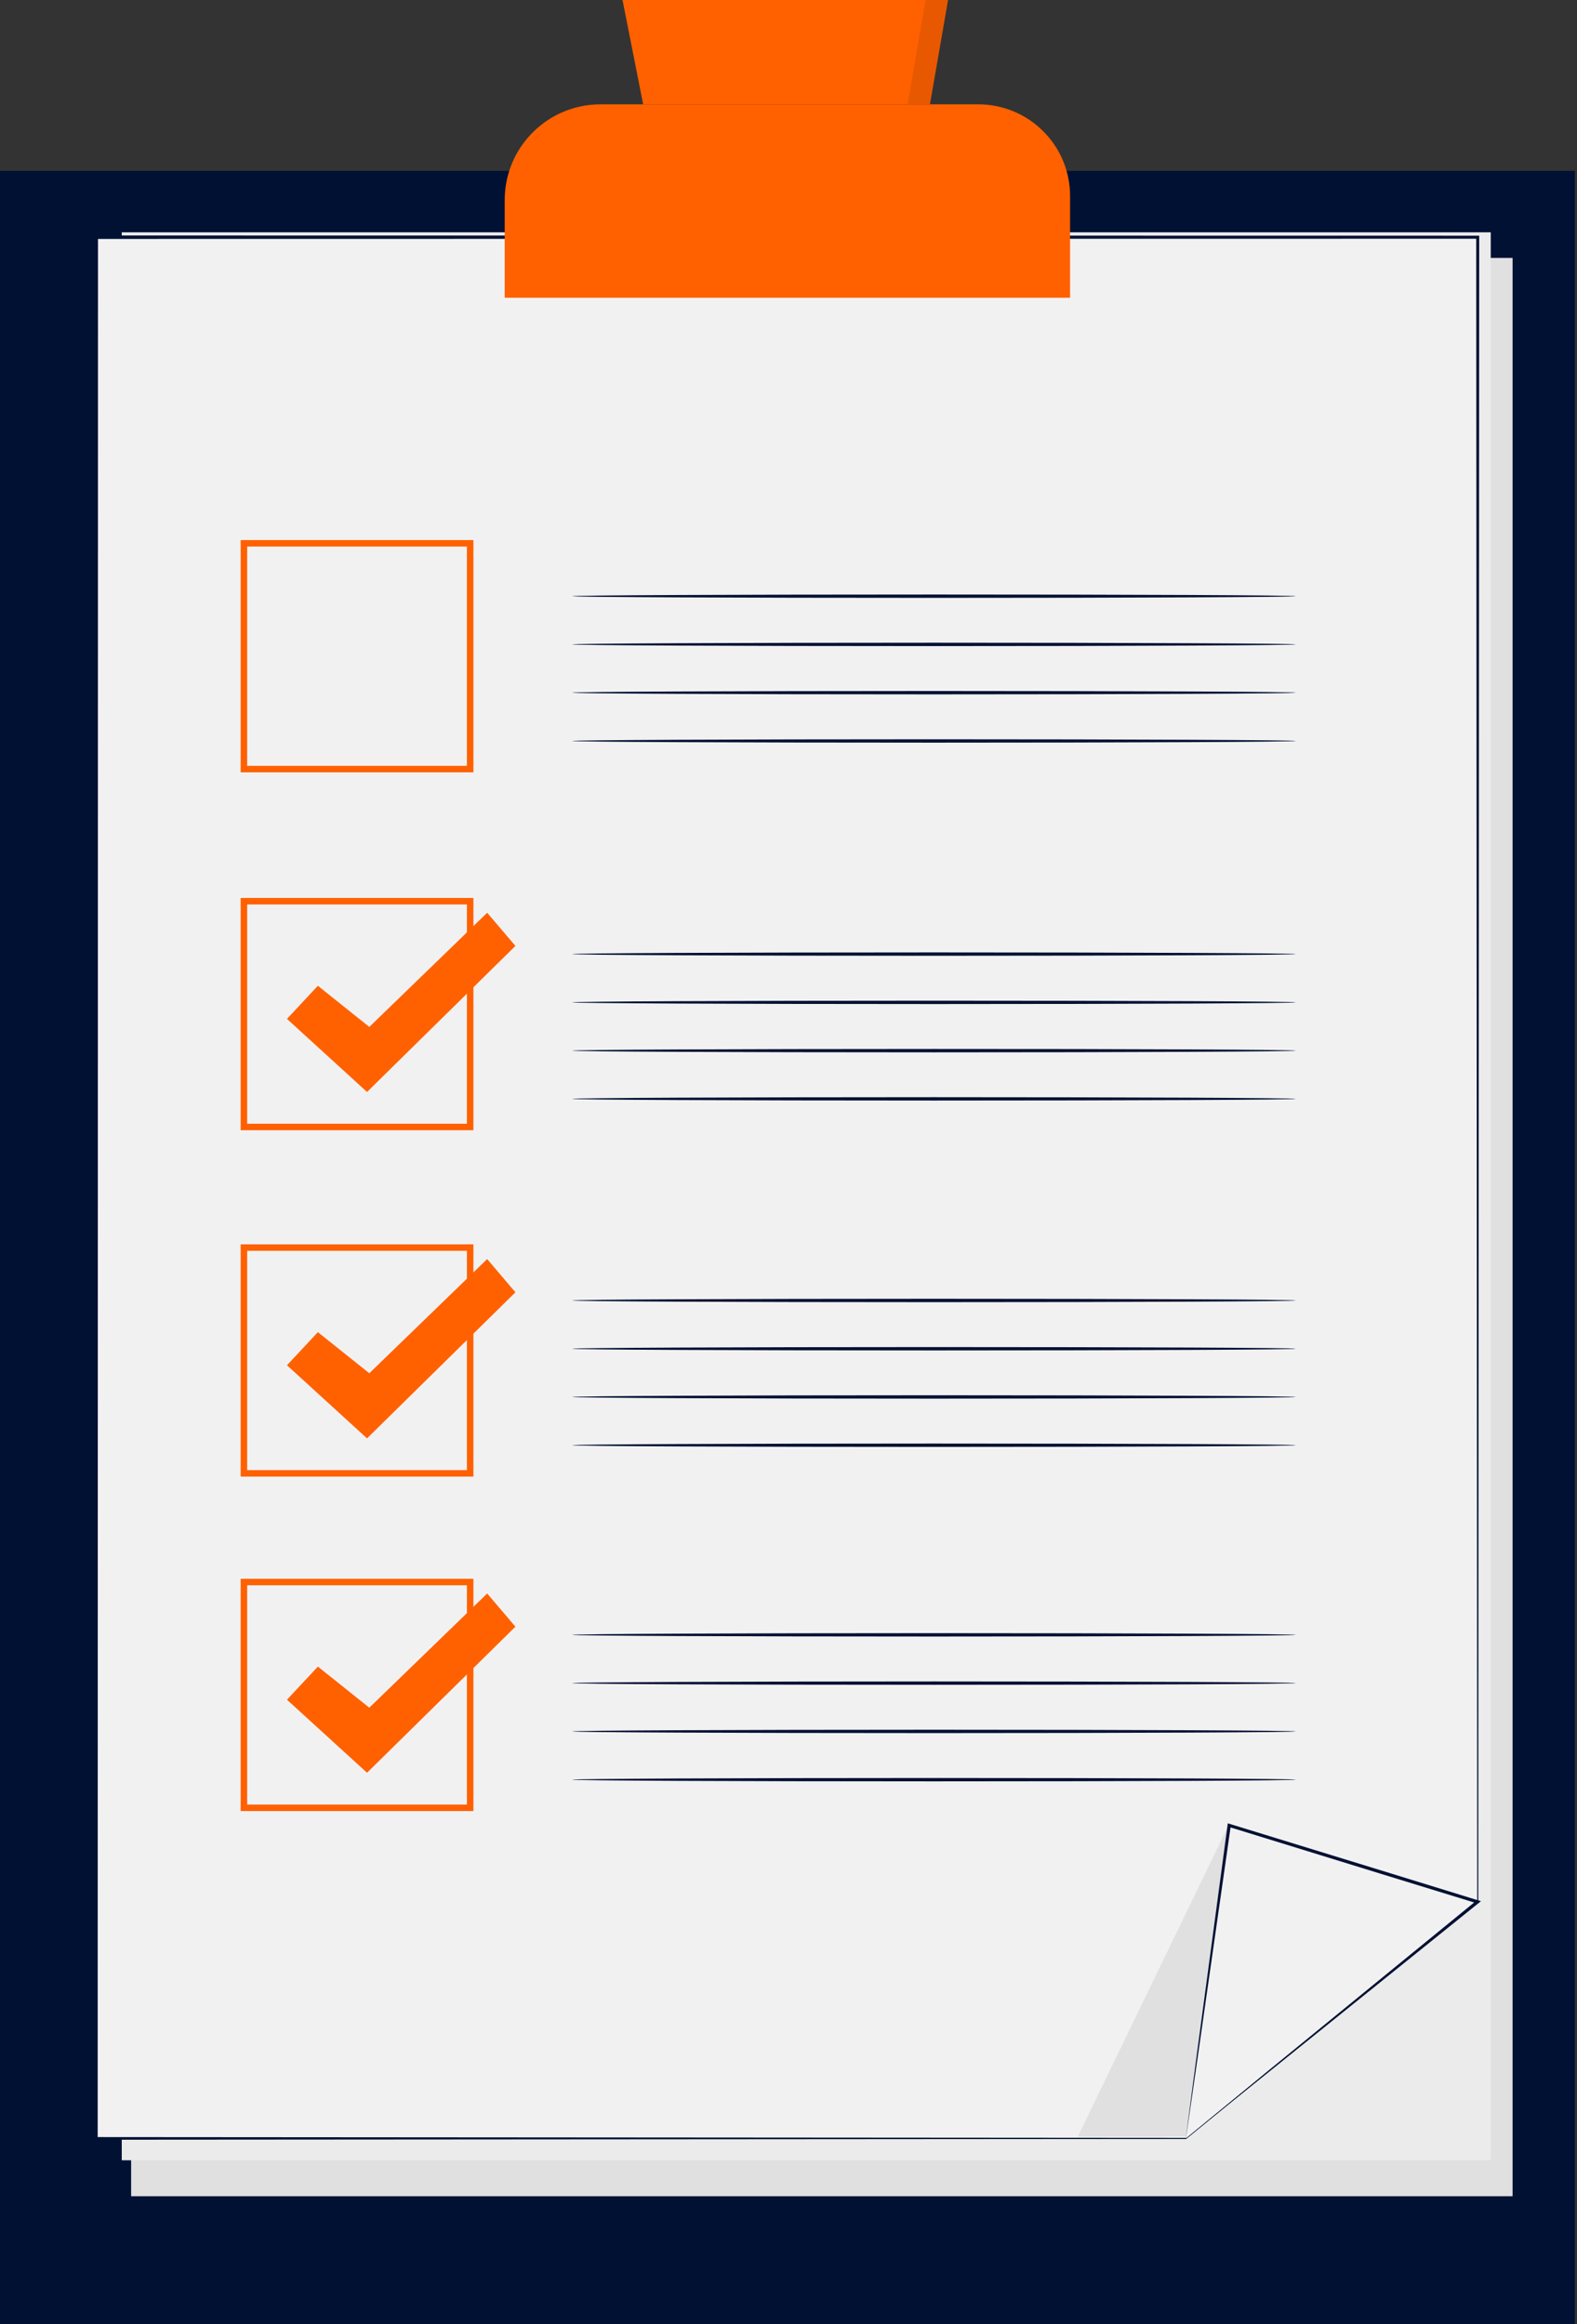
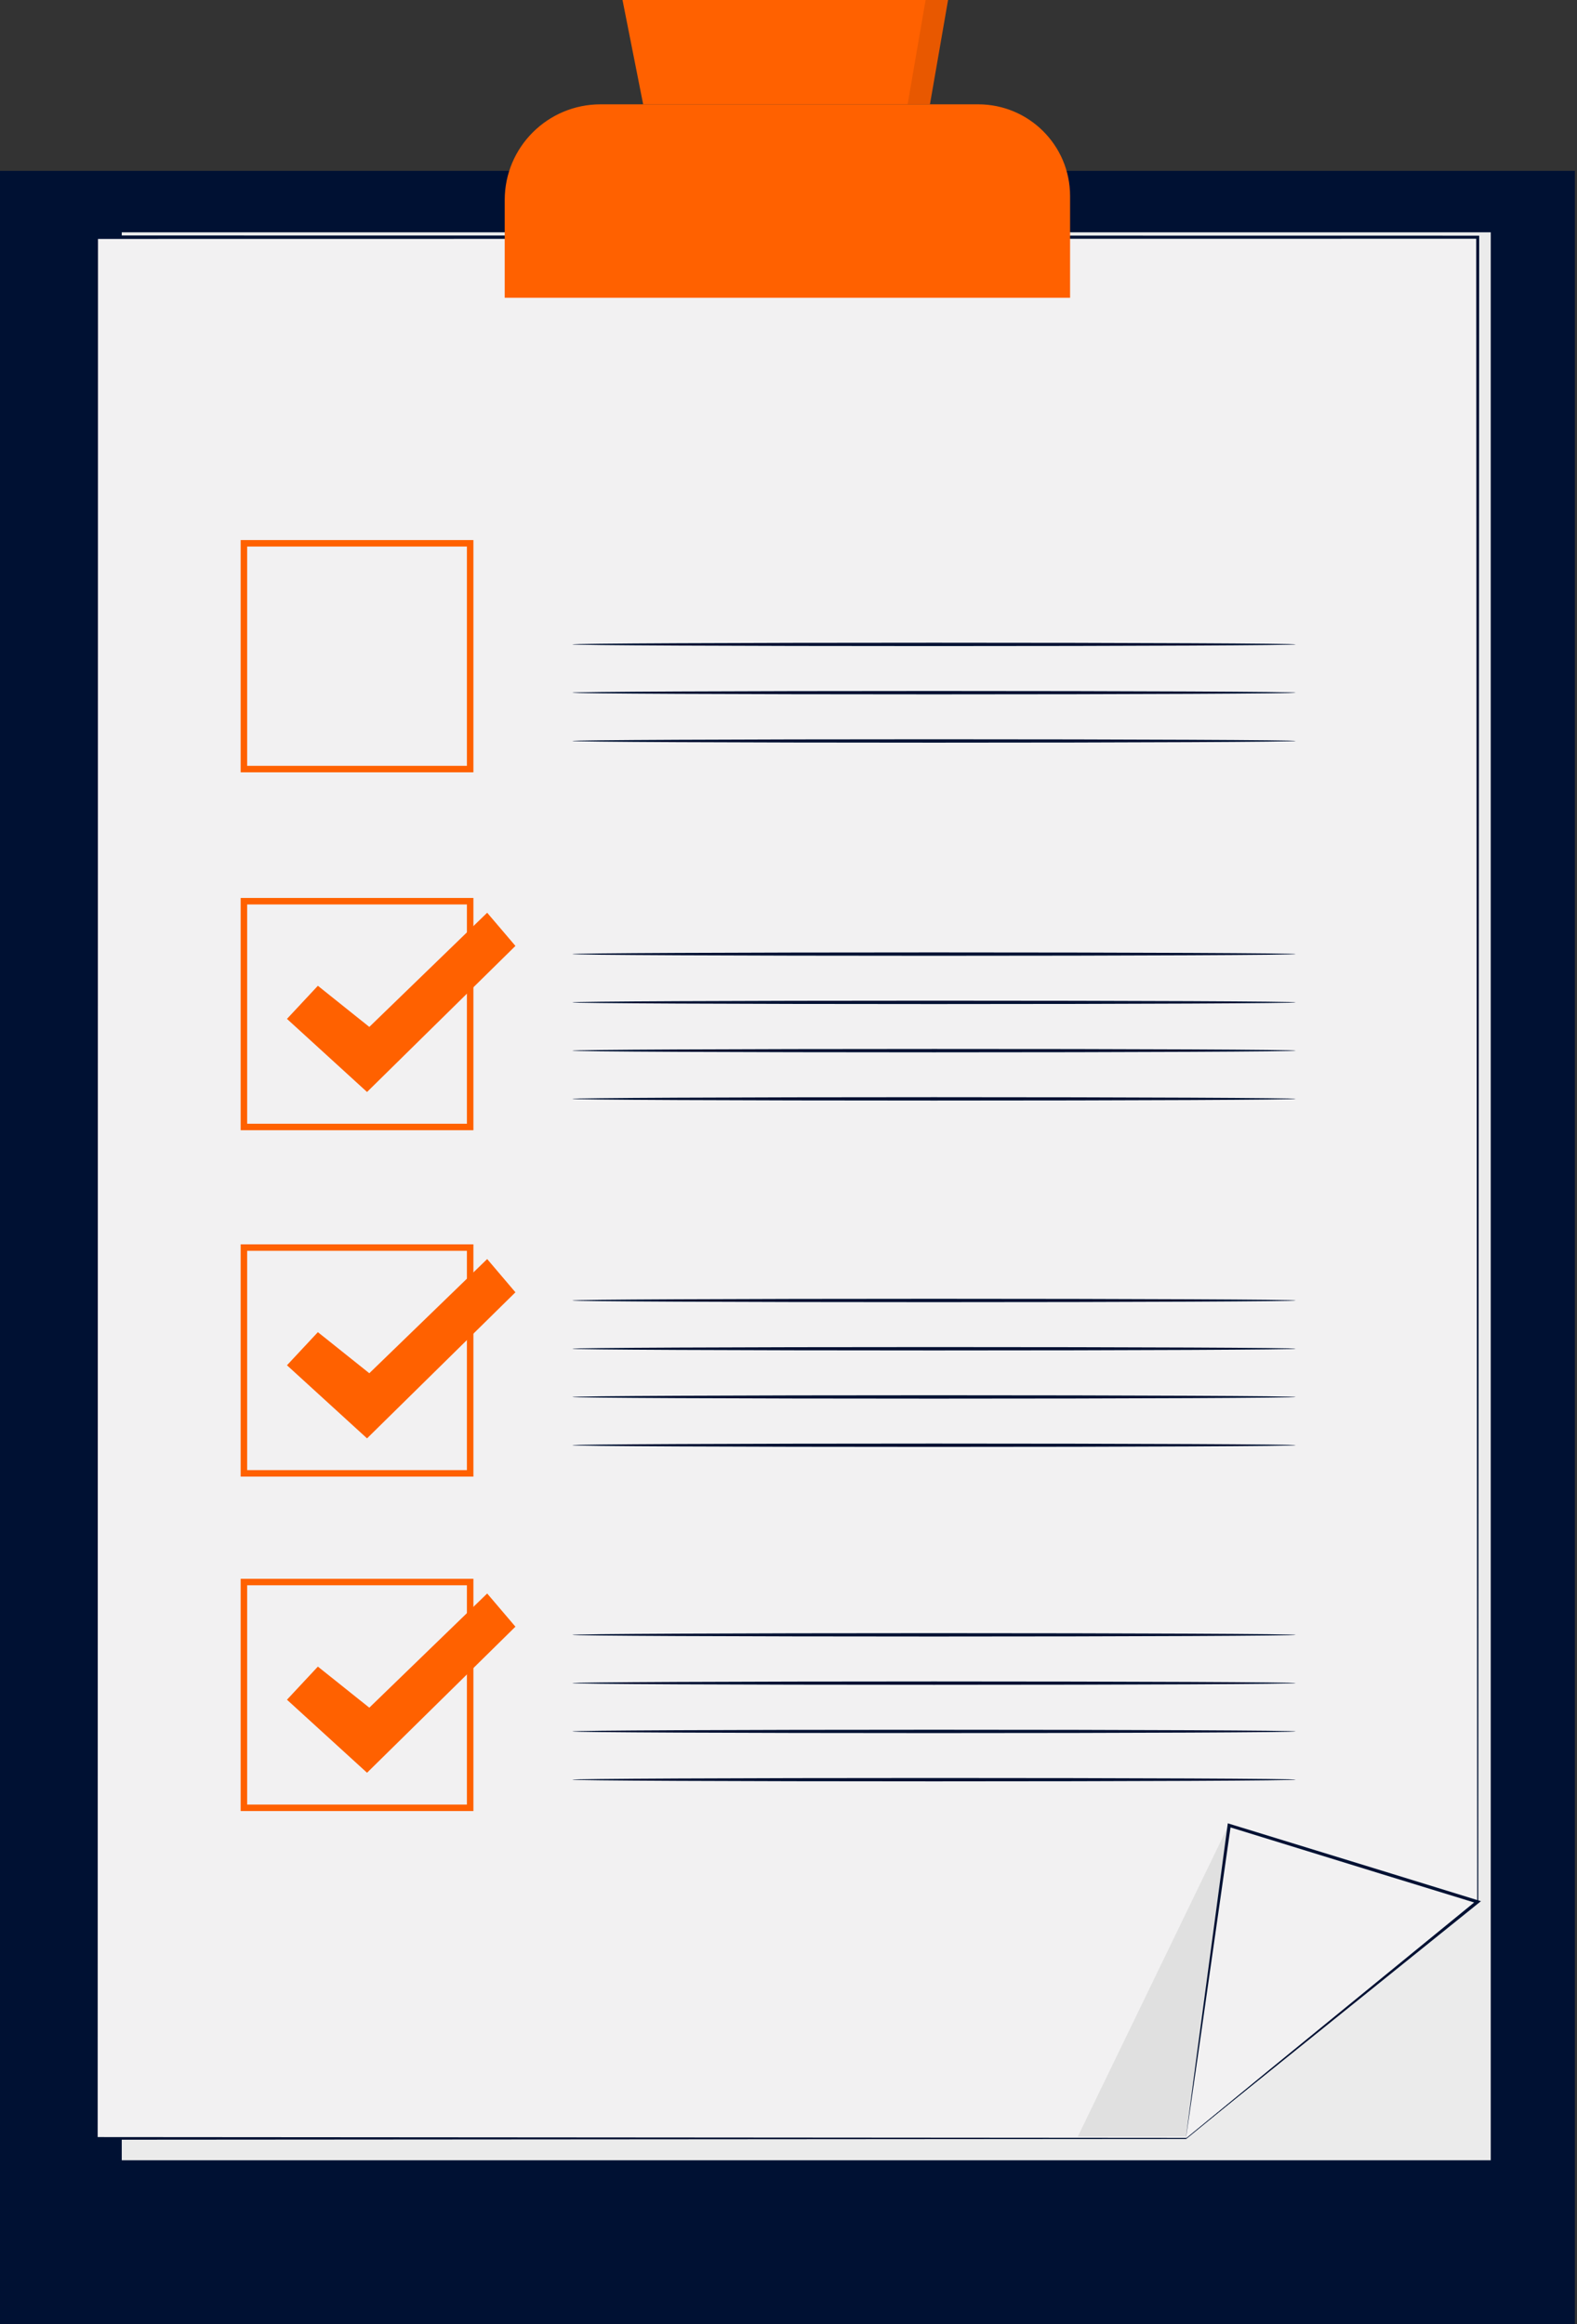
<svg xmlns="http://www.w3.org/2000/svg" width="695" height="1024" viewBox="0 0 695 1024" fill="none">
  <rect x="0" y="0" width="695" height="1024" fill="#333333" stroke="none" />
  <path d="M694.055 75.285H0V1024H694.055V75.285Z" fill="#001133" />
-   <path d="M666.609 967.585H538.05H57.784V113.628H666.609V861.351V967.585Z" fill="#E0E0E0" />
  <path d="M656.991 951.739H529.605H53.661V102.35H656.991V846.076V951.739Z" fill="#EBEBEB" />
  <path d="M592.167 885.646L522.65 942.089H42.384V104.491H651.209V837.882L592.167 885.646Z" fill="#F2F1F2" />
  <path d="M592.169 885.646C592.169 885.646 593.4 884.59 595.89 882.563C598.38 880.536 602.1 877.51 607.023 873.484C616.925 865.462 631.636 853.499 651.097 837.711L651.011 837.882C650.925 717.402 650.782 449.718 650.582 104.492L651.269 105.177C469.963 105.206 264.56 105.234 47.766 105.263C45.963 105.263 44.189 105.263 42.443 105.263L43.187 104.52C43.13 419.426 43.073 709.922 43.044 942.118L42.443 941.519C261.67 941.661 430.096 941.804 522.709 941.861L522.538 941.918C545.719 923.161 563.12 909.086 574.711 899.693C580.521 895.011 584.871 891.499 587.79 889.158C590.681 886.788 592.169 885.646 592.169 885.646C592.169 885.646 590.738 886.846 587.876 889.215C584.986 891.585 580.635 895.125 574.883 899.864C563.292 909.314 545.948 923.447 522.852 942.29L522.795 942.347H522.709C430.096 942.404 261.67 942.547 42.443 942.689H41.842V942.09C41.756 709.893 41.699 419.398 41.642 104.492V103.75H42.386C44.132 103.75 45.906 103.75 47.709 103.75C264.503 103.778 469.906 103.807 651.212 103.835H651.898V104.52C651.698 449.746 651.526 717.43 651.469 837.911V838.025L651.383 838.082C631.893 853.785 617.097 865.69 607.166 873.684C602.215 877.652 598.465 880.65 595.947 882.677C593.428 884.676 592.169 885.646 592.169 885.646Z" fill="#001133" />
  <path d="M471.595 131.187H222.432V88.105C222.432 64.837 241.35 45.965 264.675 45.965H431.098C453.479 45.965 471.595 64.066 471.595 86.364V131.187Z" fill="#FF6100" />
  <path d="M283.449 45.965L274.348 0H417.818L409.833 45.965H283.449Z" fill="#FF6100" />
  <path d="M208.636 340.258H106.064V237.935H208.636V340.258ZM108.926 337.403H205.775V240.79H108.926V337.403Z" fill="#FF6100" />
-   <path d="M571.074 262.66C571.074 263.059 499.668 263.402 411.634 263.402C323.543 263.402 252.166 263.059 252.166 262.66C252.166 262.26 323.543 261.917 411.634 261.917C499.697 261.917 571.074 262.232 571.074 262.66Z" fill="#001133" />
  <path d="M571.074 283.901C571.074 284.3 499.668 284.643 411.634 284.643C323.543 284.643 252.166 284.3 252.166 283.901C252.166 283.501 323.543 283.158 411.634 283.158C499.697 283.158 571.074 283.501 571.074 283.901Z" fill="#001133" />
  <path d="M571.074 305.168C571.074 305.568 499.668 305.91 411.634 305.91C323.543 305.91 252.166 305.568 252.166 305.168C252.166 304.768 323.543 304.426 411.634 304.426C499.697 304.426 571.074 304.768 571.074 305.168Z" fill="#001133" />
  <path d="M571.074 326.441C571.074 326.84 499.668 327.183 411.634 327.183C323.543 327.183 252.166 326.84 252.166 326.441C252.166 326.041 323.543 325.698 411.634 325.698C499.697 325.698 571.074 326.041 571.074 326.441Z" fill="#001133" />
  <path d="M208.636 497.938H106.064V395.615H208.636V497.938ZM108.926 495.083H205.775V398.47H108.926V495.083Z" fill="#FF6100" />
  <path d="M126.469 448.888L140.092 434.299L162.759 452.428L214.704 402.123L227.153 416.741L161.757 481.092L126.469 448.888Z" fill="#FF6100" />
  <path d="M571.074 420.34C571.074 420.74 499.668 421.082 411.634 421.082C323.543 421.082 252.166 420.74 252.166 420.34C252.166 419.94 323.543 419.598 411.634 419.598C499.697 419.598 571.074 419.94 571.074 420.34Z" fill="#001133" />
  <path d="M571.074 441.608C571.074 442.007 499.668 442.35 411.634 442.35C323.543 442.35 252.166 442.007 252.166 441.608C252.166 441.208 323.543 440.865 411.634 440.865C499.697 440.865 571.074 441.179 571.074 441.608Z" fill="#001133" />
  <path d="M571.074 462.879C571.074 463.279 499.668 463.622 411.634 463.622C323.543 463.622 252.166 463.279 252.166 462.879C252.166 462.48 323.543 462.137 411.634 462.137C499.697 462.108 571.074 462.451 571.074 462.879Z" fill="#001133" />
  <path d="M571.074 484.118C571.074 484.518 499.668 484.861 411.634 484.861C323.543 484.861 252.166 484.518 252.166 484.118C252.166 483.719 323.543 483.376 411.634 483.376C499.697 483.376 571.074 483.719 571.074 484.118Z" fill="#001133" />
  <path d="M208.636 650.539H106.064V548.216H208.636V650.539ZM108.926 647.684H205.775V551.071H108.926V647.684Z" fill="#FF6100" />
  <path d="M126.469 601.491L140.092 586.902L162.759 605.002L214.704 554.697L227.153 569.343L161.757 633.695L126.469 601.491Z" fill="#FF6100" />
  <path d="M571.074 572.941C571.074 573.34 499.668 573.683 411.634 573.683C323.543 573.683 252.166 573.34 252.166 572.941C252.166 572.541 323.543 572.198 411.634 572.198C499.697 572.198 571.074 572.541 571.074 572.941Z" fill="#001133" />
  <path d="M571.074 594.211C571.074 594.61 499.668 594.953 411.634 594.953C323.543 594.953 252.166 594.61 252.166 594.211C252.166 593.811 323.543 593.468 411.634 593.468C499.697 593.468 571.074 593.782 571.074 594.211Z" fill="#001133" />
  <path d="M571.074 615.452C571.074 615.852 499.668 616.194 411.634 616.194C323.543 616.194 252.166 615.852 252.166 615.452C252.166 615.052 323.543 614.709 411.634 614.709C499.697 614.709 571.074 615.052 571.074 615.452Z" fill="#001133" />
  <path d="M571.074 636.719C571.074 637.119 499.668 637.461 411.634 637.461C323.543 637.461 252.166 637.119 252.166 636.719C252.166 636.319 323.543 635.977 411.634 635.977C499.697 635.977 571.074 636.319 571.074 636.719Z" fill="#001133" />
  <path d="M208.636 797.884H106.064V695.562H208.636V797.884ZM108.926 795.029H205.775V698.417H108.926V795.029Z" fill="#FF6100" />
  <path d="M126.469 748.836L140.092 734.247L162.759 752.348L214.704 702.043L227.153 716.661L161.757 781.012L126.469 748.836Z" fill="#FF6100" />
  <path d="M571.074 720.257C571.074 720.657 499.668 721 411.634 721C323.543 721 252.166 720.657 252.166 720.257C252.166 719.858 323.543 719.515 411.634 719.515C499.697 719.515 571.074 719.858 571.074 720.257Z" fill="#001133" />
  <path d="M571.074 741.527C571.074 741.927 499.668 742.27 411.634 742.27C323.543 742.27 252.166 741.927 252.166 741.527C252.166 741.128 323.543 740.785 411.634 740.785C499.697 740.785 571.074 741.128 571.074 741.527Z" fill="#001133" />
  <path d="M571.074 762.797C571.074 763.197 499.668 763.539 411.634 763.539C323.543 763.539 252.166 763.197 252.166 762.797C252.166 762.397 323.543 762.055 411.634 762.055C499.697 762.055 571.074 762.397 571.074 762.797Z" fill="#001133" />
  <path d="M571.074 784.065C571.074 784.464 499.668 784.807 411.634 784.807C323.543 784.807 252.166 784.464 252.166 784.065C252.166 783.665 323.543 783.322 411.634 783.322C499.697 783.322 571.074 783.636 571.074 784.065Z" fill="#001133" />
  <path d="M541.77 803.423L475 941.319H522.652L541.77 803.423Z" fill="#E0E0E0" />
  <path d="M522.651 942.09L541.769 804.194L651.211 837.883L522.651 942.09Z" fill="#F2F1F2" />
  <path d="M522.651 942.091C525.342 939.893 537.162 930.186 559.456 911.857C582.323 893.185 614.234 867.119 650.724 837.313L650.982 838.569C637.416 834.401 623.249 830.033 608.711 825.579C585.014 818.27 562.29 811.247 541.512 804.852L542.428 804.281C536.704 844.336 531.81 878.653 528.318 903.035C524.884 926.76 523.109 939.008 522.651 942.091C522.651 942.12 522.651 941.891 522.709 941.492C522.766 941.006 522.852 940.378 522.938 939.579C523.167 937.78 523.51 935.296 523.911 932.07C524.798 925.361 526.057 915.74 527.66 903.634C530.951 879.053 535.587 844.479 540.997 804.109L541.111 803.281L541.912 803.538C562.69 809.933 585.414 816.9 609.111 824.18C623.621 828.662 637.788 833.03 651.354 837.199L652.67 837.598L651.611 838.455C614.692 868.175 582.381 894.156 559.227 912.799C547.808 921.963 538.621 929.301 532.239 934.411C529.148 936.867 526.744 938.808 525.055 940.178C524.283 940.778 523.682 941.263 523.224 941.634C522.852 941.948 522.651 942.12 522.651 942.091Z" fill="#001133" />
  <g opacity="0.3">
    <path opacity="0.3" d="M407.917 0L399.989 45.965H409.834L417.819 0H405.284" fill="black" />
  </g>
</svg>